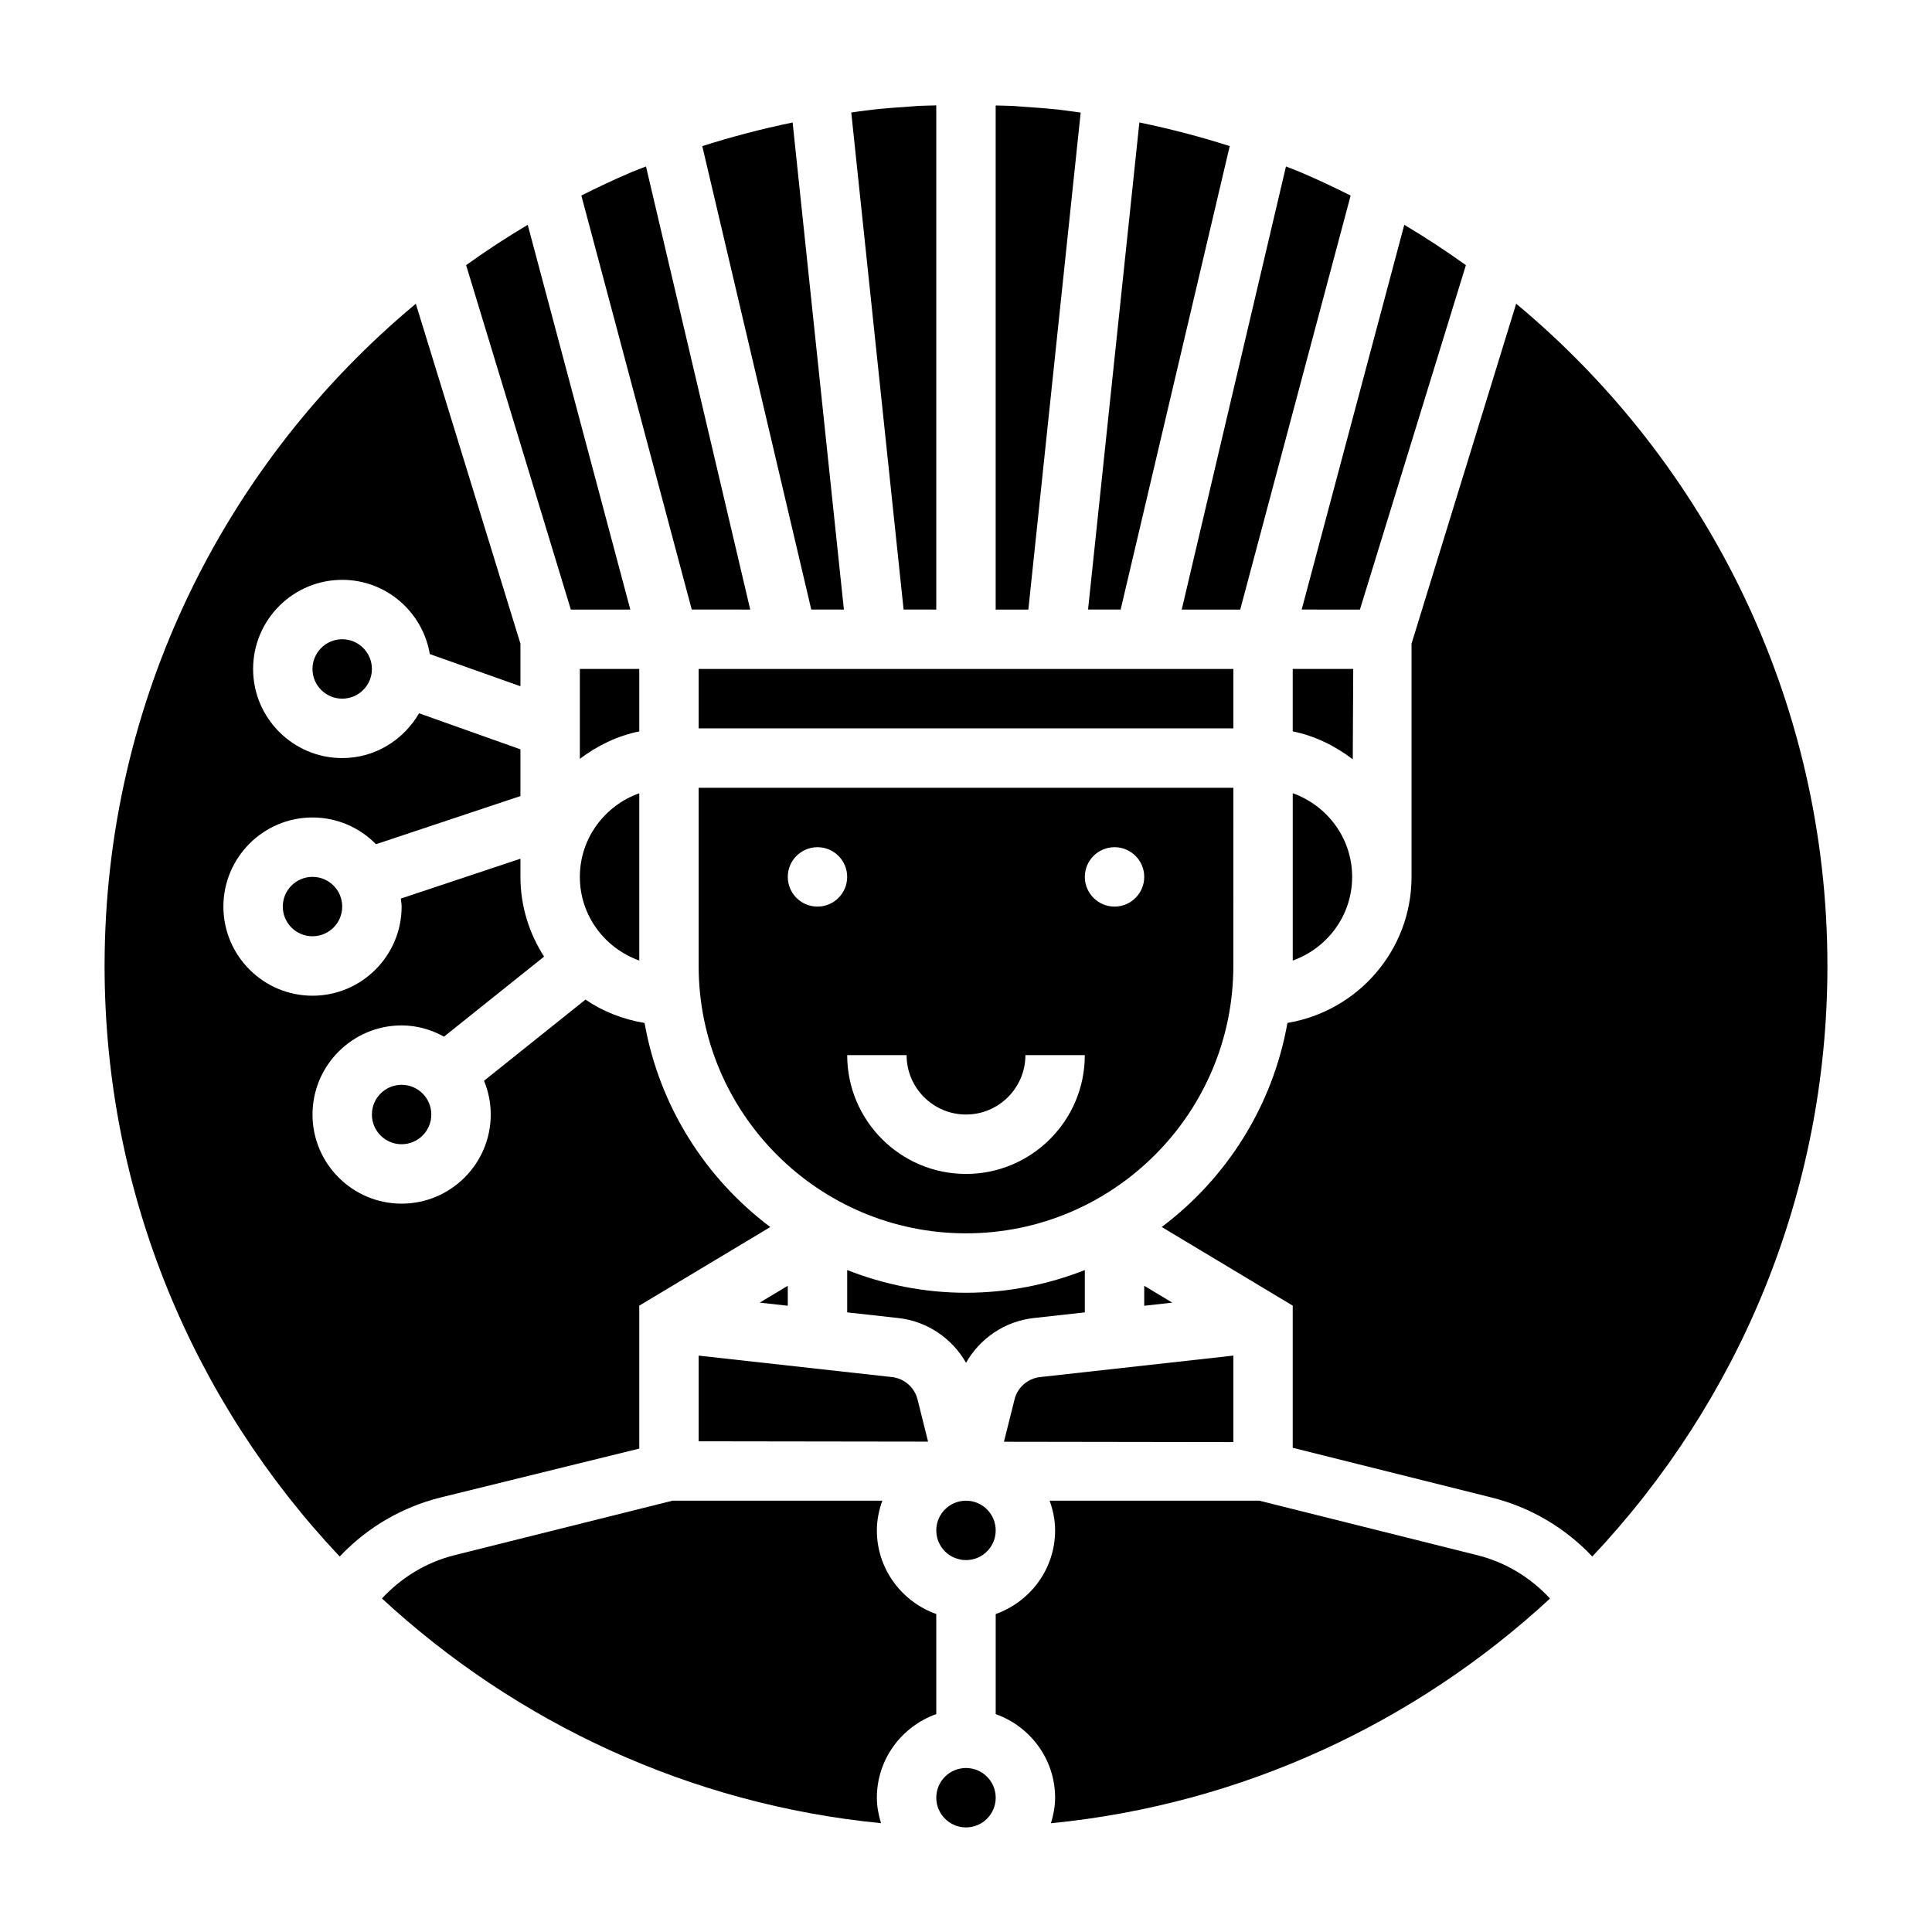
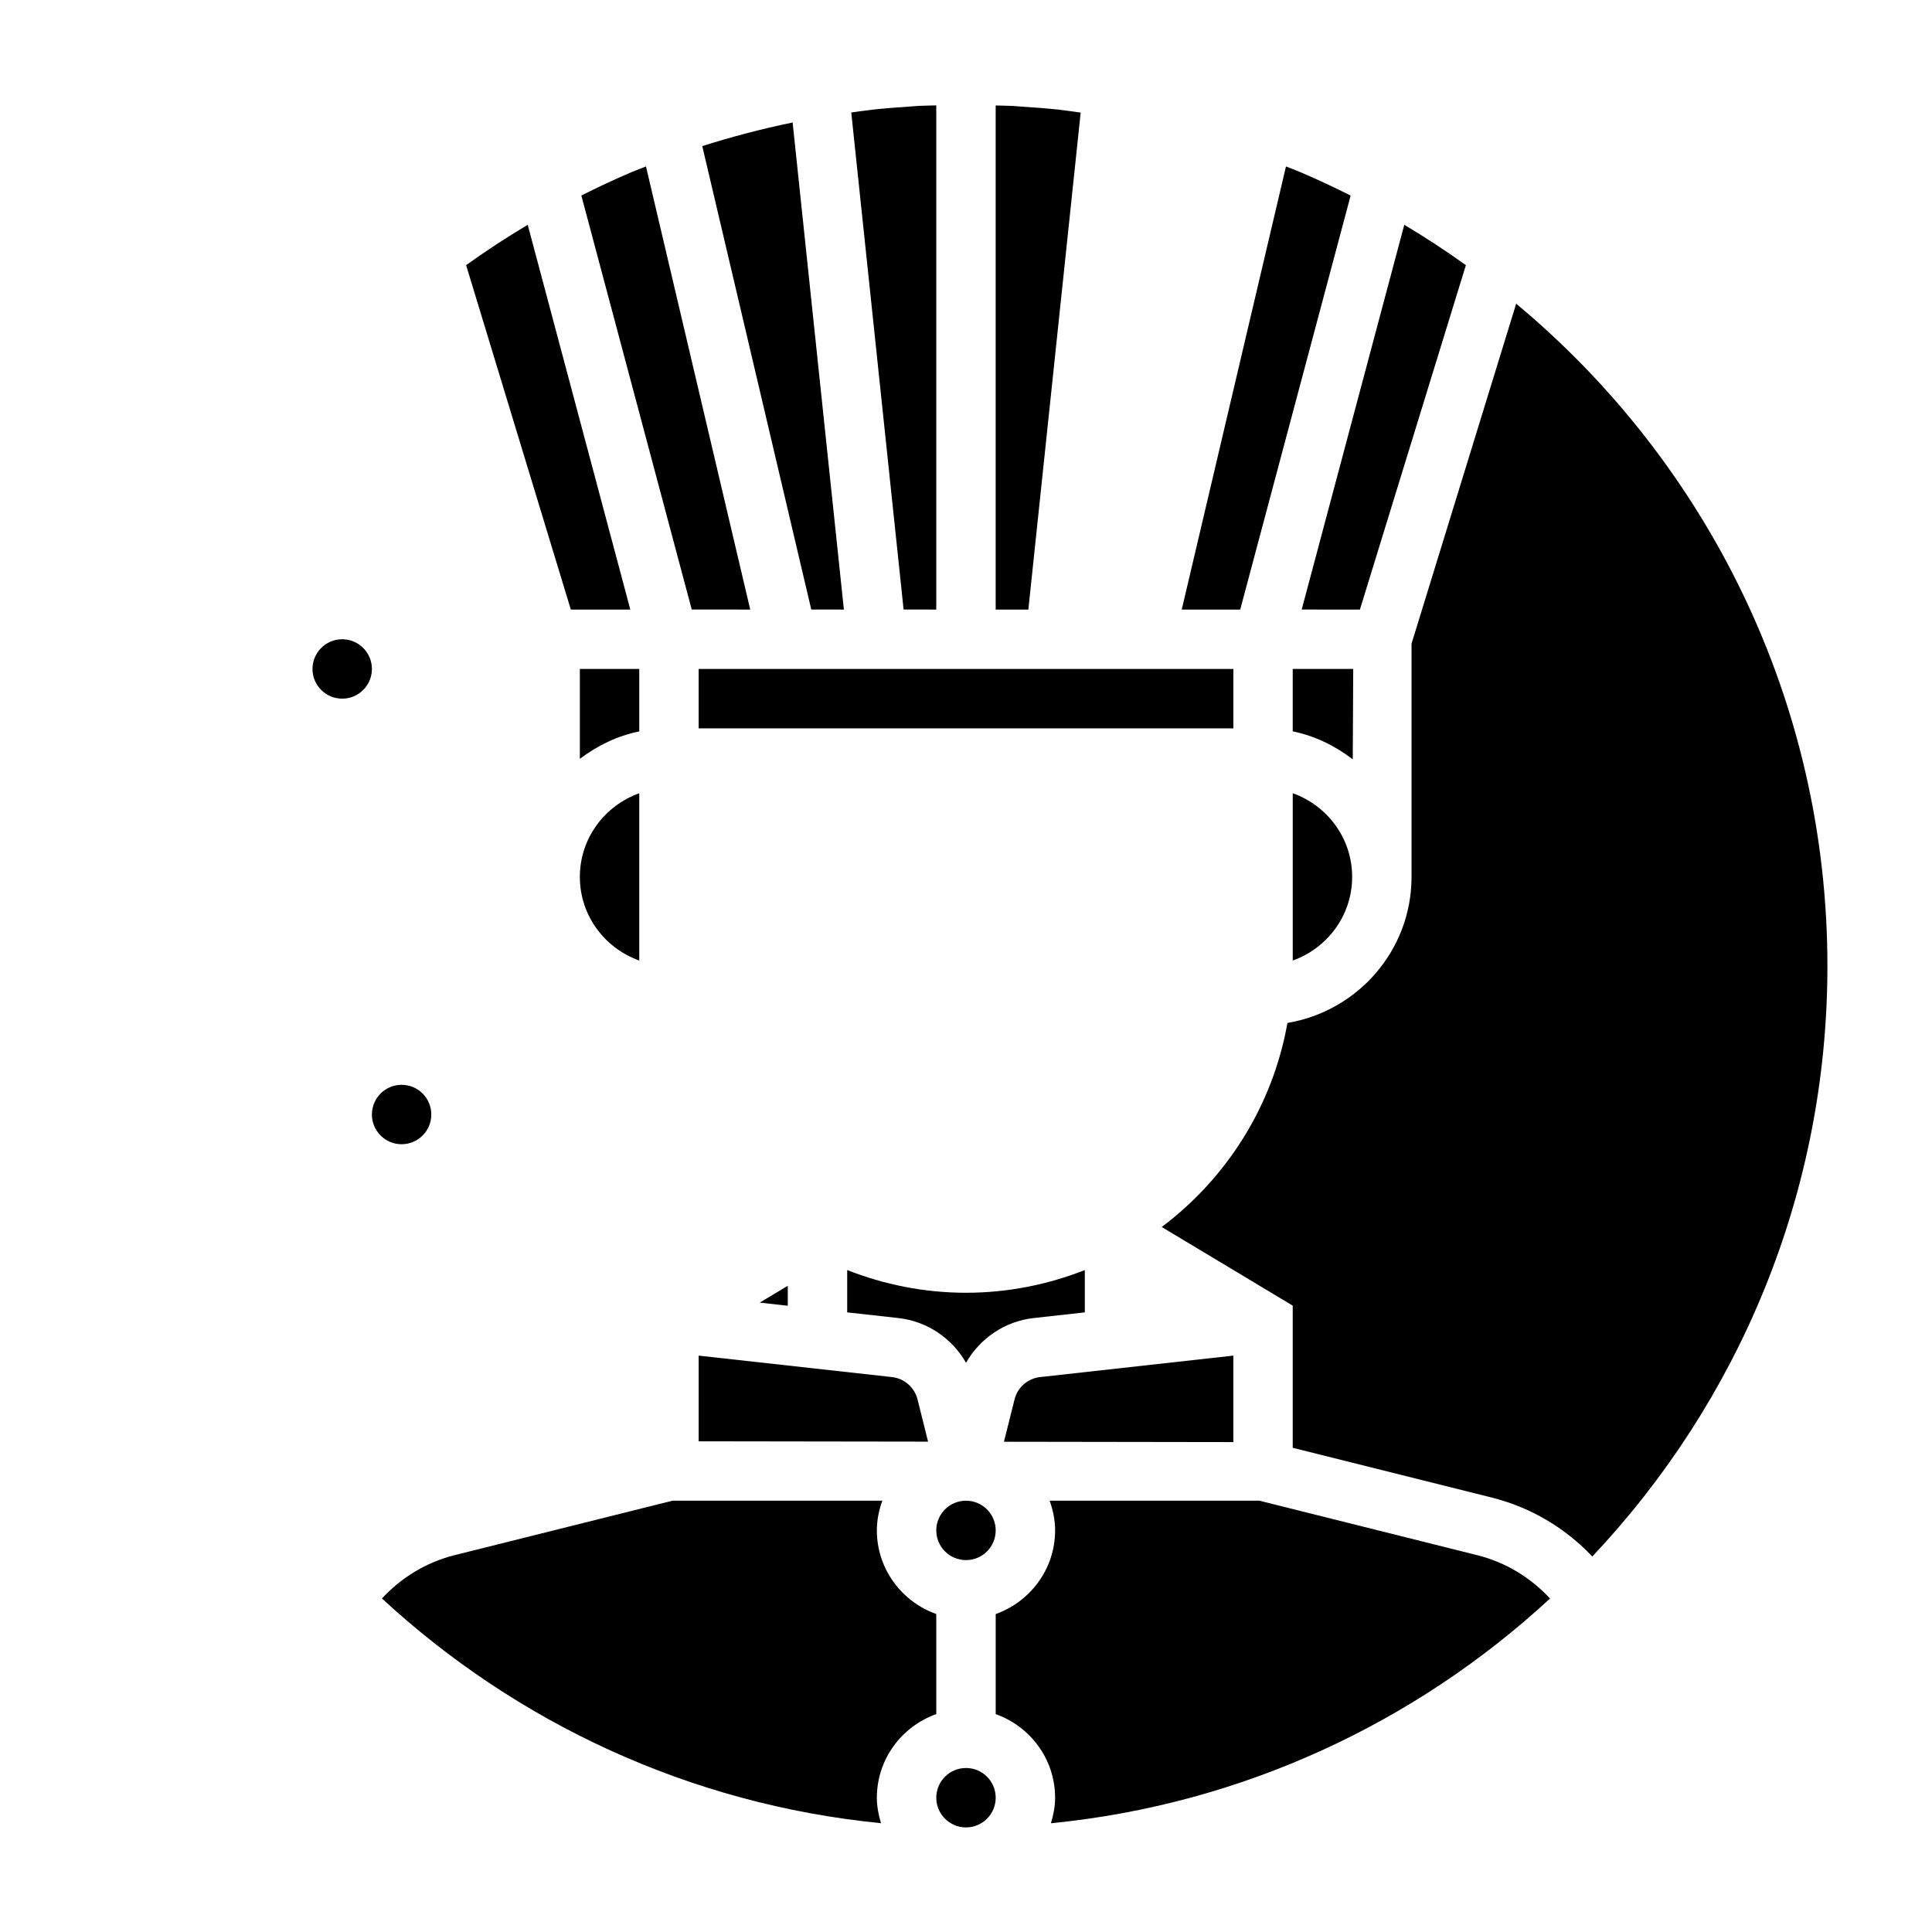
<svg xmlns="http://www.w3.org/2000/svg" fill="#000000" width="800px" height="800px" version="1.1" viewBox="144 144 512 512">
  <g>
    <path d="m345.33 489.21 7.438 0.828v-5.289z" />
    <path d="m504.39 305.54 28.086-91.277c-5.281-3.777-10.723-7.352-16.328-10.684l-27.188 101.96z" />
    <path d="m470.85 503.25-51.23 5.691c-3.25 0.363-5.977 2.738-6.754 5.91l-2.809 11.227 60.793 0.09z" />
    <path d="m545.8 224.49-27.727 90.094v61.797c0 19.484-14.273 35.598-32.891 38.707-3.898 22.027-16.121 41.156-33.312 54.082l34.715 20.836v37.676l52.719 13.18c10.297 2.574 19.492 8.031 26.672 15.633 38.582-40.906 62.309-95.969 62.309-156.5 0-70.488-32.129-133.6-82.484-175.51z" />
-     <path d="m470.85 352.77h-141.7v47.23c0 39.062 31.781 70.848 70.848 70.848 39.07 0 70.848-31.789 70.848-70.848zm-110.21 31.488c-4.344 0-7.871-3.527-7.871-7.871s3.527-7.871 7.871-7.871 7.871 3.527 7.871 7.871c0.004 4.344-3.523 7.871-7.871 7.871zm39.363 70.848c-17.367 0-31.488-14.121-31.488-31.488h15.742c0 8.684 7.062 15.742 15.742 15.742 8.684 0 15.742-7.062 15.742-15.742h15.742c0.008 17.367-14.117 31.488-31.48 31.488zm39.359-70.848c-4.344 0-7.871-3.527-7.871-7.871s3.527-7.871 7.871-7.871 7.871 3.527 7.871 7.871-3.527 7.871-7.871 7.871z" />
-     <path d="m469.89 182.72c-7.453-2.387-15.461-4.519-23.945-6.266l-13.598 129.08h8.637z" />
    <path d="m329.15 321.28h141.7v15.742h-141.7z" />
    <path d="m502.62 321.28h-16.035v16.539c5.926 1.203 11.273 3.863 15.91 7.414z" />
    <path d="m329.15 525.96 60.797 0.086-2.793-11.188c-0.797-3.18-3.512-5.559-6.769-5.918l-51.234-5.684z" />
    <path d="m430.39 173.84c-1.281-0.172-2.543-0.379-3.84-0.527-0.598-0.07-1.188-0.164-1.793-0.227-3.164-0.348-6.414-0.598-9.691-0.812-0.883-0.055-1.746-0.148-2.629-0.195-1.496-0.078-3.055-0.078-4.574-0.125v133.59h8.66z" />
    <path d="m472.67 305.54 29.262-109.71c-4.234-2.117-8.508-4.156-12.887-6.023-0.148-0.062-0.293-0.125-0.441-0.188-1.25-0.527-2.543-0.992-3.809-1.504l-27.625 117.43z" />
    <path d="m486.59 398.55c9.141-3.258 15.742-11.918 15.742-22.168s-6.606-18.91-15.742-22.168z" />
    <path d="m431.49 491.79v-11.211c-9.777 3.836-20.375 6.016-31.488 6.016-11.117 0-21.711-2.18-31.488-6.016v11.211l13.609 1.512c7.613 0.852 14.199 5.391 17.887 11.848 3.676-6.453 10.266-10.996 17.871-11.848z" />
    <path d="m407.87 549.57c0 4.348-3.523 7.871-7.871 7.871s-7.875-3.523-7.875-7.871 3.527-7.871 7.875-7.871 7.871 3.523 7.871 7.871" />
-     <path d="m447.23 490.04 7.438-0.828-7.438-4.461z" />
-     <path d="m234.69 384.25c0 4.348-3.527 7.871-7.875 7.871s-7.871-3.523-7.871-7.871 3.523-7.871 7.871-7.871 7.875 3.523 7.875 7.871" />
    <path d="m242.56 321.28c0 4.348-3.523 7.871-7.871 7.871s-7.875-3.523-7.875-7.871 3.527-7.871 7.875-7.871 7.871 3.523 7.871 7.871" />
-     <path d="m313.41 527.89v-37.879l34.723-20.828c-17.199-12.934-29.426-32.055-33.312-54.082-5.723-0.953-11.059-3.047-15.664-6.195l-26.883 21.508c1.133 2.762 1.777 5.777 1.777 8.949 0 13.02-10.598 23.617-23.617 23.617-13.02 0-23.617-10.598-23.617-23.617s10.598-23.617 23.617-23.617c4.086 0 7.879 1.133 11.234 2.977l26.512-21.207c-3.91-6.125-6.258-13.344-6.258-21.129v-4.816l-31.699 10.562c0.062 0.707 0.211 1.402 0.211 2.125 0 13.02-10.598 23.617-23.617 23.617s-23.617-10.598-23.617-23.617c0-13.02 10.598-23.617 23.617-23.617 6.59 0 12.539 2.723 16.824 7.086l38.281-12.762v-12.383l-26.867-9.555c-4.094 7.062-11.641 11.871-20.363 11.871-13.02 0-23.617-10.598-23.617-23.617 0-13.02 10.598-23.617 23.617-23.617 11.676 0 21.324 8.527 23.215 19.672l24.016 8.535v-11.281l-27.727-90.094c-50.355 41.91-82.48 105.02-82.48 175.51 0 60.527 23.727 115.59 62.309 156.49 7.172-7.606 16.375-13.059 26.672-15.633z" />
    <path d="m392.12 598.25v-26.52c-9.141-3.258-15.742-11.918-15.742-22.168 0-2.769 0.566-5.398 1.449-7.871h-55.586l-57.75 14.438c-7.477 1.867-14.105 5.902-19.27 11.484 35.535 32.836 81.469 54.555 132.26 59.551-0.645-2.148-1.102-4.383-1.102-6.746 0-10.25 6.606-18.906 15.742-22.168z" />
    <path d="m407.87 620.41c0 4.348-3.523 7.875-7.871 7.875s-7.875-3.527-7.875-7.875c0-4.348 3.527-7.871 7.875-7.871s7.871 3.523 7.871 7.871" />
    <path d="m258.3 439.36c0 4.348-3.523 7.871-7.871 7.871-4.348 0-7.871-3.523-7.871-7.871s3.523-7.871 7.871-7.871c4.348 0 7.871 3.523 7.871 7.871" />
    <path d="m311.04 305.54-27.188-101.96c-5.606 3.328-11.043 6.902-16.328 10.684l27.75 91.277z" />
    <path d="m342.82 305.54-27.629-117.43c-1.266 0.512-2.559 0.977-3.809 1.504-0.141 0.062-0.277 0.125-0.426 0.18-4.375 1.867-8.66 3.898-12.895 6.023l29.258 109.72z" />
    <path d="m477.75 541.7h-55.586c0.883 2.473 1.449 5.102 1.449 7.871 0 10.25-6.606 18.91-15.742 22.168v26.52c9.141 3.258 15.742 11.918 15.742 22.168 0 2.363-0.457 4.598-1.102 6.754 50.789-5 96.723-26.719 132.26-59.551-5.164-5.582-11.793-9.621-19.27-11.484z" />
    <path d="m313.41 321.28h-15.742v23.82c4.598-3.481 9.895-6.086 15.742-7.273z" />
    <path d="m313.41 398.55v-44.328c-9.141 3.258-15.742 11.918-15.742 22.168s6.602 18.902 15.742 22.16z" />
    <path d="m367.64 305.54-13.586-129.08c-8.484 1.754-16.5 3.883-23.945 6.266l28.887 122.81z" />
    <path d="m392.12 305.54v-133.61c-1.52 0.055-3.078 0.047-4.574 0.125-0.883 0.047-1.746 0.141-2.629 0.195-3.273 0.219-6.527 0.465-9.691 0.812-0.598 0.062-1.195 0.156-1.793 0.227-1.301 0.156-2.559 0.355-3.84 0.527l13.871 131.72z" />
  </g>
</svg>